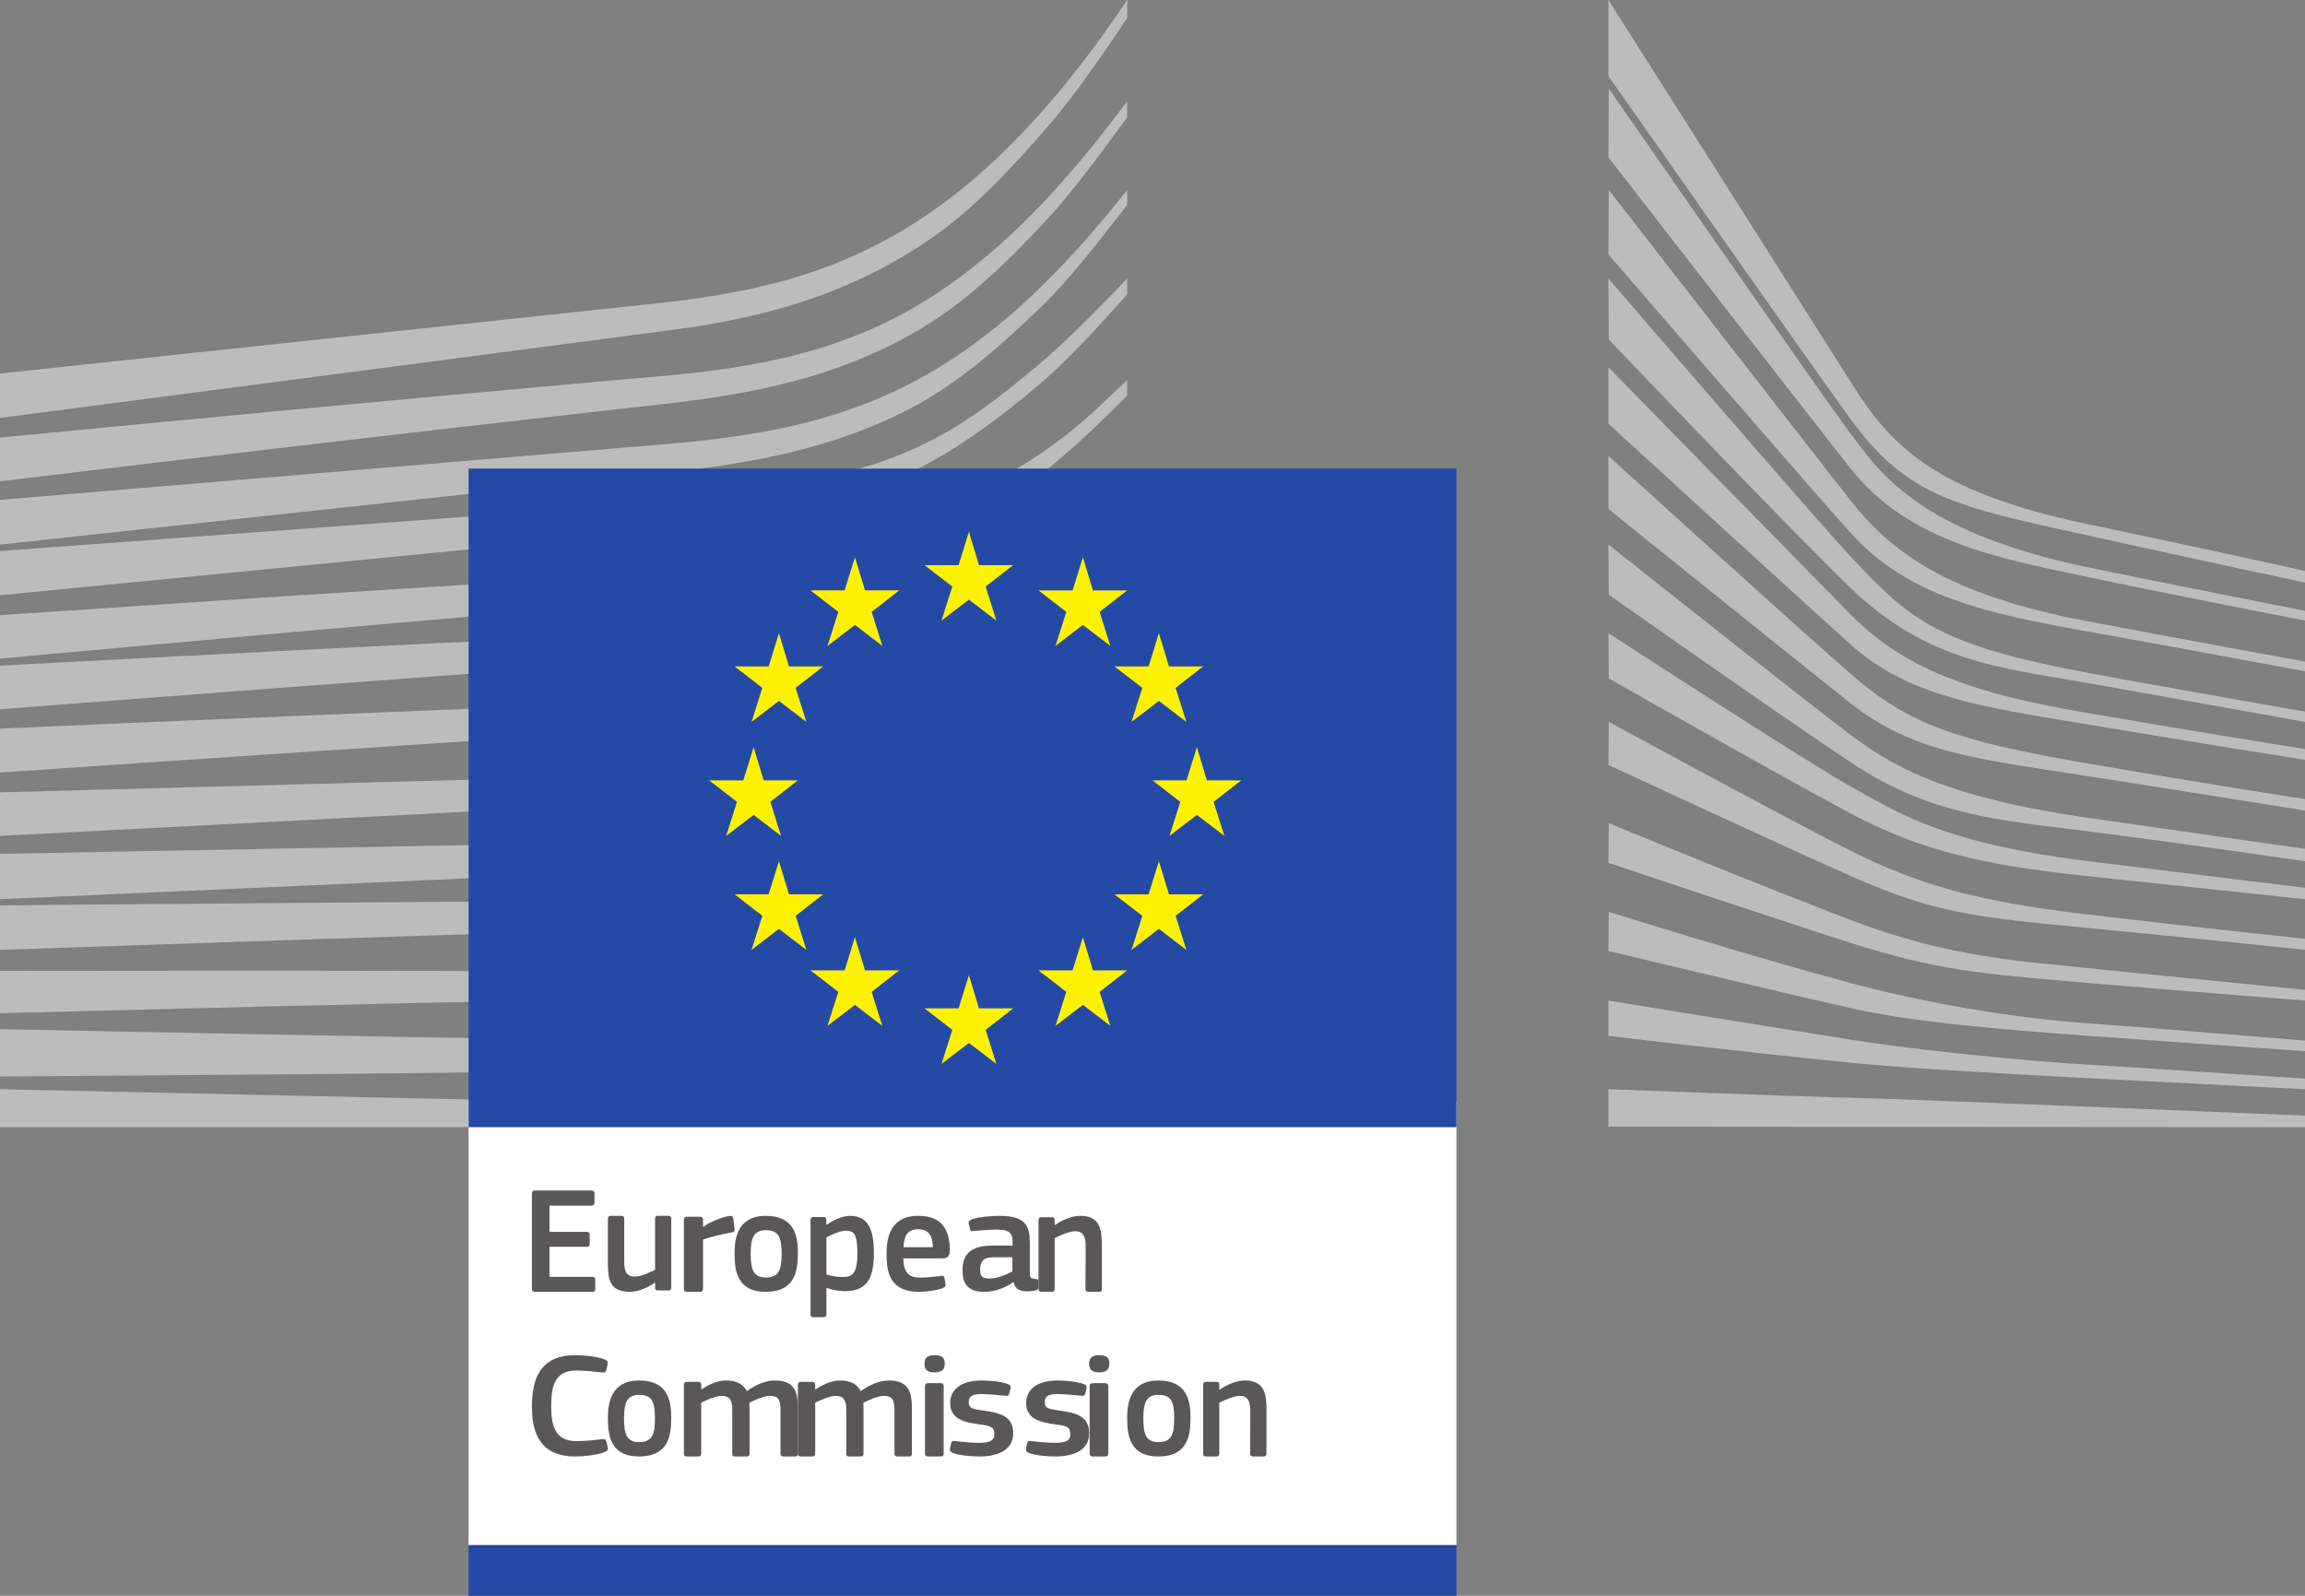
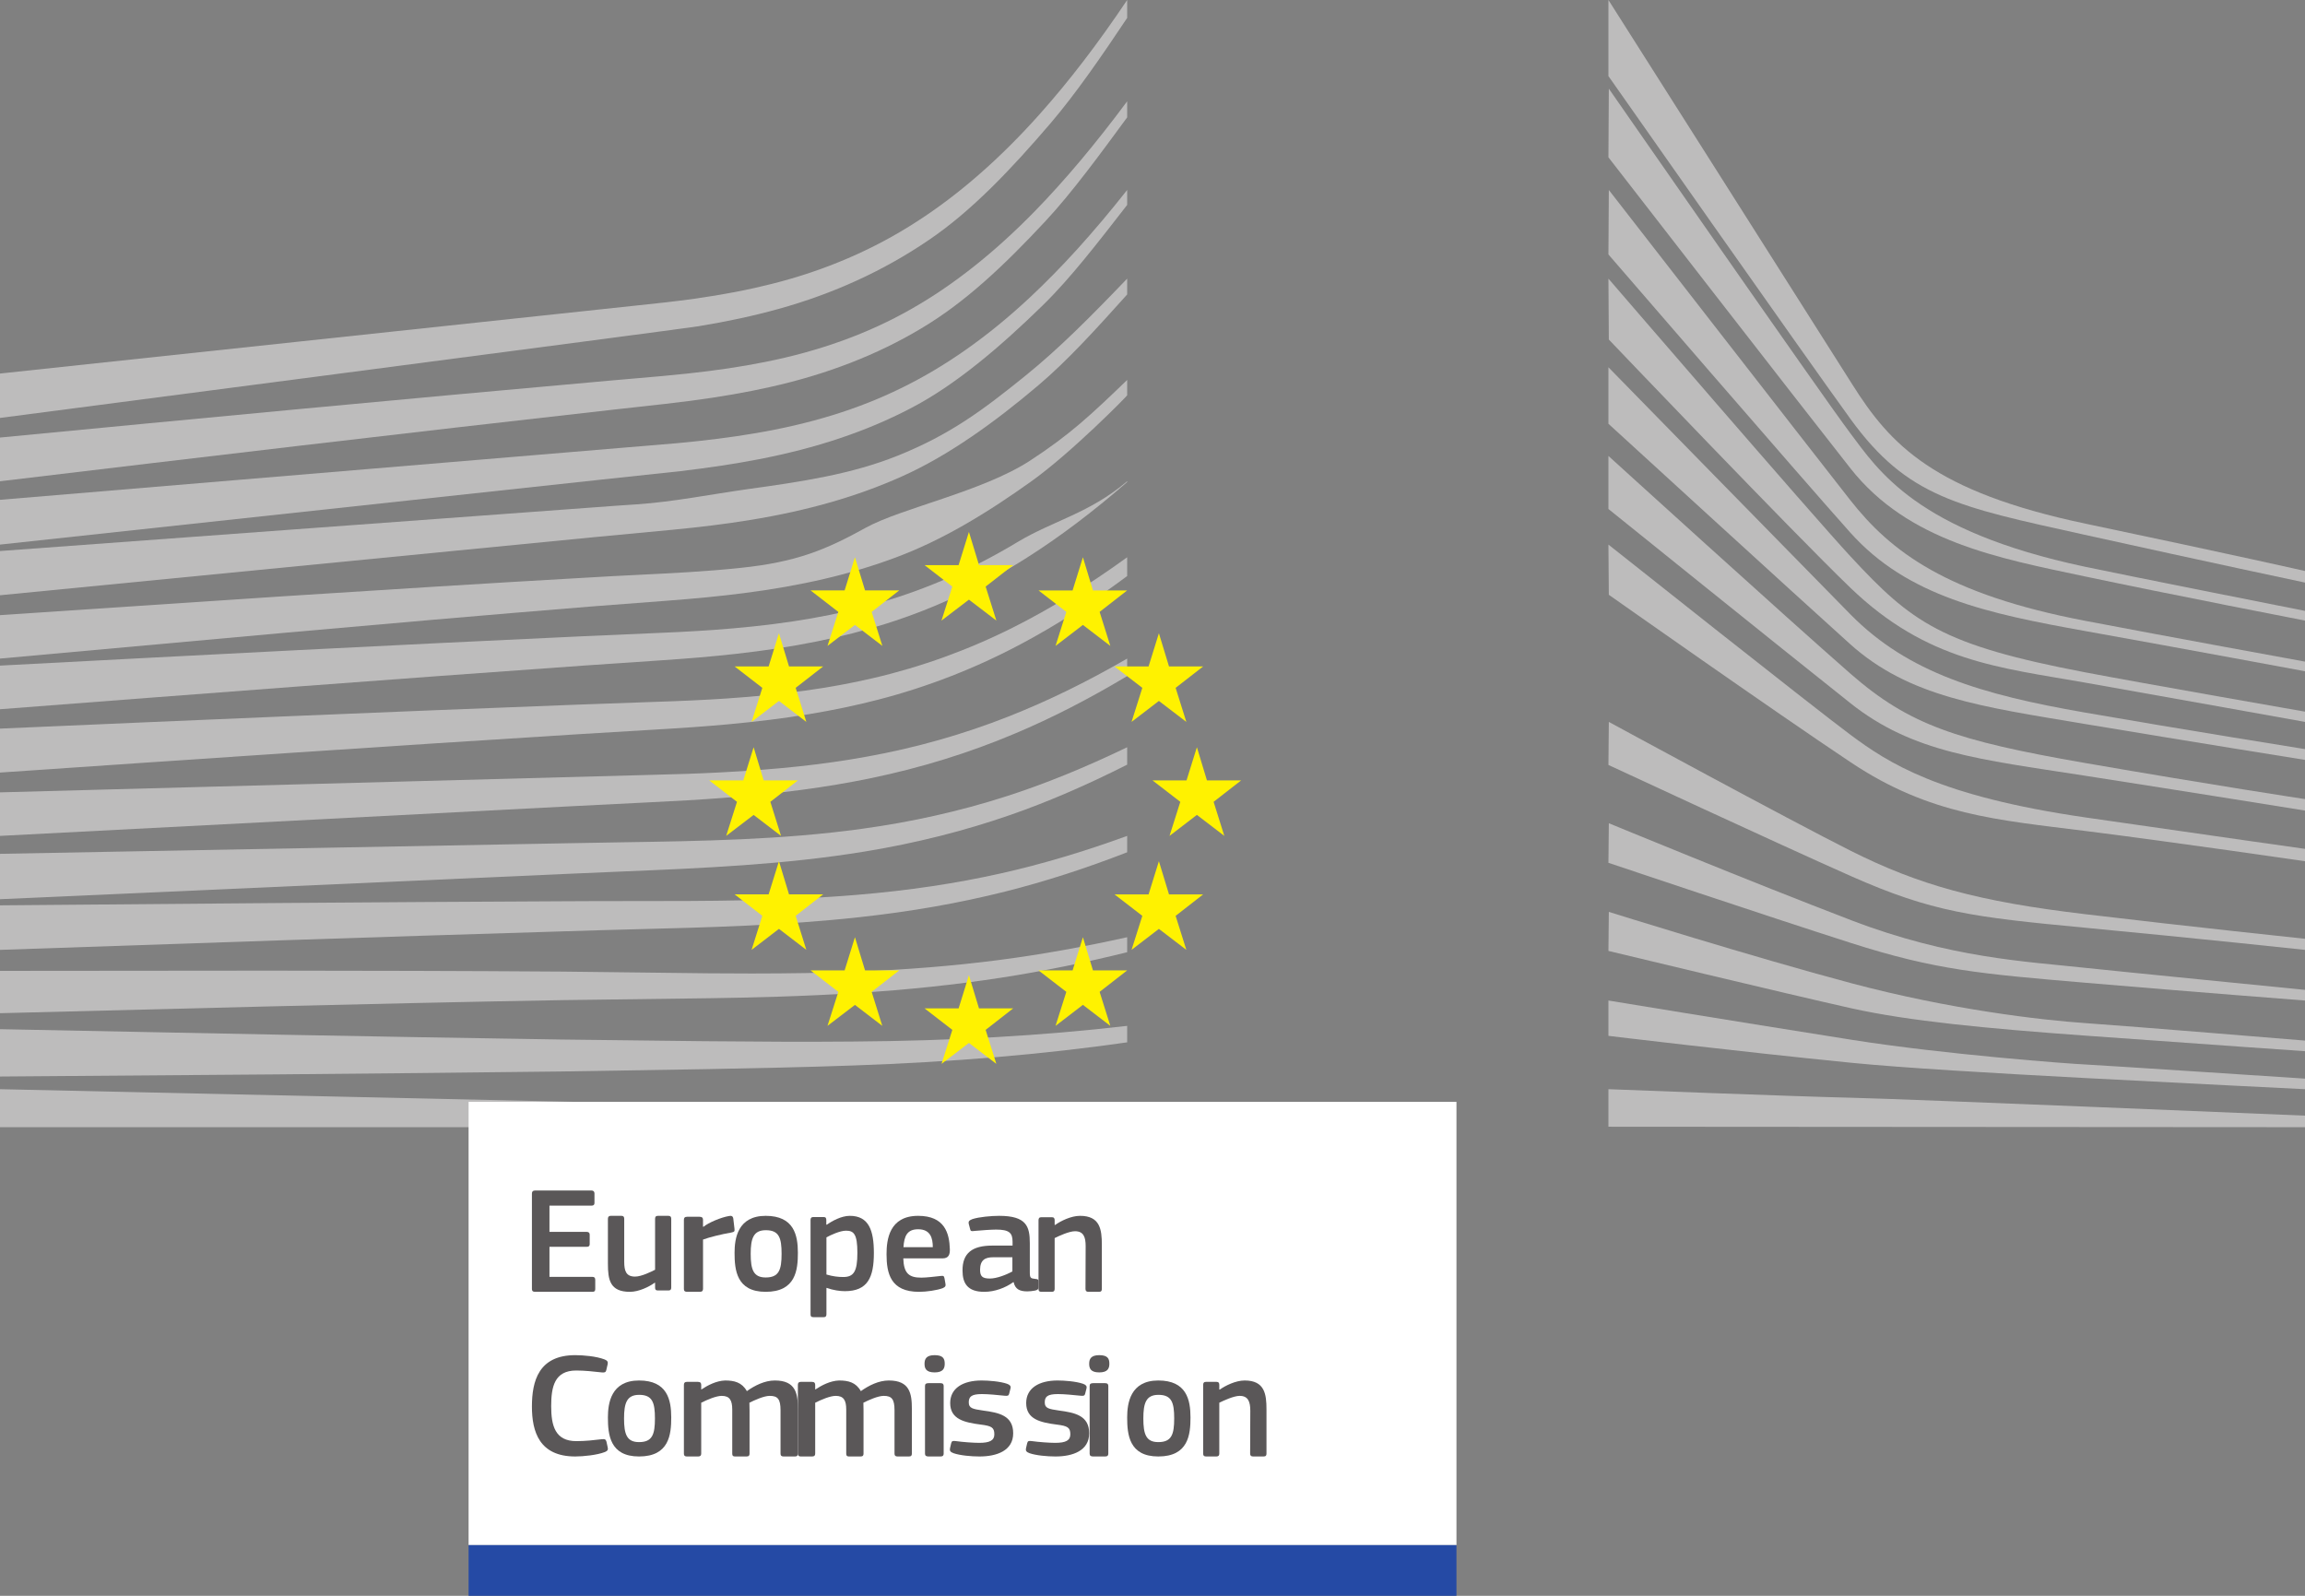
<svg xmlns="http://www.w3.org/2000/svg" width="182px" height="126px" viewBox="0 0 182 126" version="1.1">
  <rect x="0" y="0" width="182" height="126" fill="#808080" stroke="none" />
  <title>European_Commission</title>
  <g id="Page-1" stroke="none" stroke-width="1" fill="none" fill-rule="evenodd">
    <g id="Strona-główna" transform="translate(-1315, -3804)" fill-rule="nonzero">
      <g id="Group-12" transform="translate(975, 3619)">
        <g id="gus-copy" transform="translate(307, 124)">
          <g id="European_Commission" transform="translate(33, 61)">
            <path d="M0,33 C0,33 53.63,26.009 55.143,25.761 C57.465,25.38 59.525,24.932 61.448,24.399 C65.785,23.202 69.778,21.375 73.313,18.967 C76.704,16.679 79.857,13.349 82.982,9.695 C84.966,7.369 87.053,4.338 89,1.414 L89,0 C86.691,3.444 84.416,6.413 82.077,9.031 C78.976,12.509 75.724,15.351 72.408,17.484 C68.985,19.706 65.136,21.361 60.959,22.411 C59.087,22.885 57.086,23.271 54.832,23.587 C53.349,23.797 51.819,23.959 50.34,24.114 C49.75,24.179 0,29.494 0,29.494 L0,33 L0,33 Z" id="path5555" fill="#BDBCBC" />
            <path d="M71.917,24.419 C68.559,26.333 64.683,27.736 60.393,28.583 C58.563,28.952 56.565,29.25 54.29,29.494 C52.951,29.639 51.606,29.755 50.257,29.87 C49.529,29.931 48.802,29.995 48.074,30.06 C31.64,31.523 15.29,33.078 0,34.548 L0,38 C15.41,36.157 31.875,34.203 48.303,32.36 C49.034,32.275 49.765,32.194 50.496,32.116 C51.841,31.97 53.19,31.821 54.539,31.645 C56.879,31.337 58.925,30.981 60.793,30.561 C65.25,29.572 69.273,28.014 72.753,25.923 C76.21,23.867 79.263,20.984 82.548,17.461 C84.594,15.27 86.869,12.173 89,9.267 L89,8 C86.49,11.374 84.109,14.209 81.756,16.628 C78.549,19.924 75.24,22.543 71.917,24.419" id="path5559" fill="#BDBCBC" />
            <path d="M81.302,23.501 C78.03,26.559 74.615,28.963 71.148,30.648 C67.757,32.314 63.966,33.483 59.55,34.221 C57.729,34.531 55.748,34.781 53.498,34.99 L0,39.465 L0,43 L47.555,37.861 L53.706,37.203 C56.025,36.928 58.047,36.622 59.884,36.267 C64.457,35.387 68.382,34.075 71.876,32.252 C75.448,30.411 79.017,27.349 82.337,24.106 C84.563,21.931 86.708,19.123 89,16.18 L89,15 C86.353,18.354 83.826,21.145 81.302,23.501" id="path5563" fill="#BDBCBC" />
            <path d="M68.367,41.665 C65.252,43.386 62.923,44.379 58.476,44.838 C55.788,45.125 53.025,45.26 50.351,45.391 C49.06,45.455 47.765,45.519 46.471,45.6 C38.39,46.056 30.452,46.562 22.354,47.082 L0,48.571 L0,52 L22.58,49.955 C29.875,49.307 38.352,48.561 46.628,47.892 L52.646,47.433 C54.996,47.255 56.922,47.065 58.705,46.836 C63.282,46.252 67.192,45.337 70.656,44.044 C74.385,42.667 77.903,40.527 81.425,38.01 C84.601,35.741 88.997,31.269 89,31.212 L89,30 C86.128,32.768 84.475,34.324 81.329,36.373 C77.568,38.82 71.161,40.122 68.367,41.665" id="path5567" fill="#BDBCBC" />
            <path d="M69.505,47.577 C66.13,48.563 62.332,49.229 57.892,49.614 C56.092,49.77 54.152,49.889 51.959,49.977 L45.975,50.239 C31.108,50.926 16.309,51.695 0,52.555 L0,56 C15.581,54.8 30.848,53.633 46.112,52.552 L52.075,52.147 C54.381,51.994 56.29,51.831 58.087,51.63 C62.636,51.123 66.53,50.341 69.986,49.239 C73.815,48.032 77.548,46.281 81.08,44.036 C83.686,42.384 86.295,40.411 89,38.061 L89,38 C86.018,40.534 83.177,41.098 80.345,42.798 C76.875,44.893 73.227,46.498 69.505,47.576" id="path5571" fill="#BDBCBC" />
            <path d="M68.952,53.54 C65.554,54.338 61.869,54.848 57.357,55.153 C55.619,55.269 53.747,55.355 51.469,55.427 L45.543,55.639 C30.612,56.205 15.471,56.855 0,57.53 L0,61 C15.372,59.948 30.451,58.924 45.66,57.972 L51.571,57.616 C53.89,57.482 55.779,57.349 57.518,57.188 C62.111,56.763 65.871,56.143 69.348,55.242 C73.249,54.235 77.04,52.755 80.615,50.851 C83.382,49.381 86.141,47.614 89,45.483 L89,44 C85.909,46.237 82.945,48.062 79.98,49.549 C76.466,51.313 72.757,52.656 68.952,53.54" id="path5575" fill="#BDBCBC" />
            <path d="M68.446,59.743 C65.034,60.364 61.362,60.761 56.884,60.988 C55.201,61.077 53.397,61.138 51.041,61.192 L0,62.563 L0,66 L45.258,63.652 L51.123,63.357 C53.411,63.248 55.283,63.14 57.014,63.007 C61.553,62.661 65.286,62.166 68.763,61.443 C72.712,60.629 76.544,59.441 80.151,57.914 C83.057,56.689 85.967,55.196 89,53.381 L89,52 C85.762,53.873 82.681,55.373 79.621,56.577 C76.066,57.982 72.305,59.048 68.446,59.743" id="path5579" fill="#BDBCBC" />
            <path d="M68.046,65.443 C61.782,66.311 55.337,66.41 49.101,66.506 C47.673,66.526 46.242,66.549 44.814,66.581 L0,67.417 L0,71 L44.893,68.994 C46.314,68.927 47.741,68.867 49.169,68.81 C55.447,68.548 61.939,68.278 68.289,67.233 C72.305,66.577 76.172,65.602 79.782,64.344 C82.77,63.306 85.865,61.963 89,60.375 L89,59 C85.704,60.591 82.463,61.917 79.351,62.909 C75.786,64.05 71.984,64.904 68.046,65.443" id="path5583" fill="#BDBCBC" />
            <path d="M67.688,70.653 C61.821,71.147 55.817,71.147 50.007,71.147 C48.201,71.147 46.394,71.147 44.587,71.161 C29.741,71.227 15.014,71.352 0,71.484 L0,75 C14.3,74.506 29.467,73.991 44.638,73.532 C46.438,73.47 48.238,73.425 50.041,73.376 C55.882,73.227 61.92,73.074 67.849,72.42 C71.988,71.968 75.759,71.303 79.369,70.396 C82.518,69.606 85.752,68.556 89,67.294 L89,66 C85.646,67.224 82.306,68.226 79.051,68.956 C75.475,69.759 71.759,70.312 67.688,70.653" id="path5587" fill="#BDBCBC" />
            <path d="M67.462,76.727 C65.017,76.82 62.37,76.866 59.367,76.866 C58.234,76.866 57.096,76.861 55.966,76.851 L44.415,76.715 C36.535,76.659 28.683,76.645 21.316,76.639 L0,76.658 L0,80 L21.367,79.461 C28.707,79.285 36.58,79.103 44.439,78.967 L55.979,78.818 C59.145,78.772 63.323,78.679 67.554,78.411 C71.701,78.15 75.475,77.75 79.092,77.19 C82.347,76.687 85.673,76.009 89,75.185 L89,74 C85.581,74.761 82.183,75.373 78.887,75.8 C75.29,76.267 71.554,76.568 67.462,76.727" id="path5591" fill="#BDBCBC" />
            <path d="M55.832,82.213 L44.322,82.079 C29.636,81.854 14.967,81.566 0,81.262 L0,85 C14.283,84.9 29.414,84.782 44.333,84.601 L55.85,84.416 C59.73,84.342 63.531,84.264 67.373,84.128 C75.287,83.854 82.377,83.251 89,82.301 L89,81 C82.35,81.776 75.253,82.183 67.332,82.238 C63.504,82.275 59.668,82.247 55.832,82.212" id="path5595" fill="#BDBCBC" />
            <polygon id="path5599" fill="#BDBCBC" points="89 87.961 0 86 0 89 89 89" />
            <path d="M80.987,29.648 C77.606,32.386 74.997,34.331 70.857,35.988 C67.254,37.434 63.384,38.023 58.961,38.632 C56.116,39.035 53.141,39.627 50.299,39.82 C49.131,39.899 47.963,39.975 46.799,40.068 L0,43.508 L0,47 L46.986,42.406 L53.08,41.831 C55.337,41.614 57.346,41.366 59.21,41.06 C63.763,40.323 67.688,39.2 71.205,37.62 C74.853,35.998 78.545,33.34 81.978,30.43 C84.311,28.453 86.558,25.967 89,23.25 L89,22 C86.046,25.079 83.593,27.541 80.987,29.648" id="path5603" fill="#BDBCBC" />
            <polygon id="path5605" fill="#FFFFFF" points="37 122 115 122 115 87 37 87 37 122" />
-             <polygon id="path5607" fill="#254AA5" points="115 37 37 37 37 89 115 89" />
            <polygon id="path5611" fill="#FFF200" points="77.303 44.621 80 44.621 77.826 46.315 78.672 49 76.505 47.347 74.338 49 75.194 46.315 73 44.621 75.69 44.621 76.505 42 77.303 44.621" />
            <polygon id="path5615" fill="#FFF200" points="77.299 79.619 80 79.619 77.825 81.317 78.67 84 76.505 82.348 74.344 84 75.195 81.317 73 79.619 75.691 79.619 76.505 77 77.299 79.619" />
            <polygon id="path5619" fill="#FFF200" points="86.299 76.621 89 76.621 86.825 78.315 87.67 81 85.505 79.342 83.344 81 84.195 78.315 82 76.621 84.691 76.621 85.505 74 86.299 76.621" />
            <polygon id="path5623" fill="#FFF200" points="86.299 46.619 89 46.619 86.825 48.314 87.67 51 85.505 49.344 83.344 51 84.195 48.314 82 46.619 84.691 46.619 85.505 44 86.299 46.619" />
            <polygon id="path5627" fill="#FFF200" points="92.303 52.621 95 52.621 92.826 54.311 93.672 57 91.505 55.345 89.345 57 90.197 54.311 88 52.621 90.69 52.621 91.505 50" />
            <polygon id="path5631" fill="#FFF200" points="92.303 70.619 95 70.619 92.826 72.314 93.672 75 91.505 73.343 89.345 75 90.197 72.314 88 70.619 90.69 70.619 91.505 68" />
            <polygon id="path5635" fill="#FFF200" points="95.299 61.618 98 61.618 95.825 63.311 96.67 66 94.505 64.342 92.344 66 93.195 63.311 91 61.618 93.687 61.618 94.505 59 95.299 61.618" />
            <polygon id="path5639" fill="#FFF200" points="68.303 46.618 71 46.618 68.826 48.315 69.672 51 67.505 49.342 65.338 51 66.194 48.315 64 46.618 66.69 46.618 67.505 44 68.303 46.618" />
            <polygon id="path5643" fill="#FFF200" points="62.299 52.618 65 52.618 62.825 54.311 63.667 57 61.505 55.342 59.344 57 60.192 54.311 58 52.618 60.691 52.618 61.505 50 62.299 52.618" />
            <polygon id="path5647" fill="#FFF200" points="60.3 61.618 63 61.618 60.826 63.311 61.669 66 59.505 64.345 57.338 66 58.191 63.311 56 61.618 58.69 61.618 59.505 59 60.3 61.618" />
            <polygon id="path5651" fill="#FFF200" points="62.299 70.614 65 70.614 62.825 72.311 63.667 75 61.505 73.342 59.344 75 60.192 72.311 58 70.614 60.691 70.614 61.505 68 62.299 70.614" />
            <polygon id="path5655" fill="#FFF200" points="68.303 76.621 71 76.621 68.826 78.315 69.665 81 67.505 79.345 65.338 81 66.194 78.315 64 76.621 66.69 76.621 67.505 74 68.303 76.621" />
            <polygon id="path5657" fill="#254AA5" points="37 126 115 126 115 122 37 122" />
            <path d="M127,0 C127,0 143.288,25.658 146.269,30.376 C149.246,35.09 152.65,38.821 164.702,41.355 C176.754,43.889 182,45.086 182,45.086 L182,46 C182,46 174.342,44.38 164.487,42.2 C154.635,40.019 150.608,39.282 146.115,33.086 C142.375,27.929 127,6.009 127,6.009 L127,0 L127,0 Z" id="path5661" fill="#BDBCBC" />
            <path d="M127.031,7 C127.031,7 143.84,31.203 146.071,34.17 C148.303,37.137 151.307,41.918 164.593,44.741 C168.024,45.469 182,48.234 182,48.234 L182,49 C182,49 171.379,46.943 164.593,45.507 C157.803,44.072 150.671,42.763 146.119,36.993 C141.984,31.752 127,12.423 127,12.423 L127.031,7 L127.031,7 Z" id="path5665" fill="#BDBCBC" />
            <path d="M127.031,15 C127.031,15 142.883,35.4 146.088,39.481 C149.289,43.558 153.705,46.927 164.625,49.015 C170.922,50.221 182,52.24 182,52.24 L182,53 C182,53 172.294,51.198 164.625,49.822 C156.957,48.446 150.627,47.114 146.088,42.042 C142.107,37.59 127,20.092 127,20.092 L127.031,15 L127.031,15 Z" id="path5669" fill="#BDBCBC" />
            <path d="M127,22 C127,22 143.051,40.635 146.136,43.959 C150.941,49.135 153.271,50.919 164.626,53.083 C169.167,53.951 182,56.191 182,56.191 L182,57 C182,57 171.374,55.089 164.626,53.896 C157.881,52.702 152.173,52.256 146.088,46.394 C141.454,41.932 127.031,26.809 127.031,26.809 L127,22 L127,22 Z" id="path5673" fill="#BDBCBC" />
            <path d="M127,29 C127,29 141.828,44.164 146.116,48.519 C150.664,53.135 156.492,54.845 164.568,56.252 C172.278,57.595 182,59.148 182,59.148 L182,60 C182,60 172.87,58.542 164.568,57.155 C156.427,55.792 150.729,55.036 146.068,50.842 C141.893,47.088 127,33.46 127,33.46 L127,29 L127,29 Z" id="path5677" fill="#BDBCBC" />
            <path d="M127,36 C127,36 141.102,48.818 146.116,53.198 C150.729,57.227 154.469,58.481 164.616,60.241 C174.766,62.001 182,63.094 182,63.094 L182,64 C182,64 172.822,62.524 164.568,61.239 C156.314,59.954 151.054,59.448 146.116,55.529 C140.418,51.005 127,40.189 127,40.189 L127,36 L127,36 Z" id="path5681" fill="#BDBCBC" />
            <path d="M127,43 C127,43 143.092,55.776 146.105,58.014 C149.117,60.255 153.098,62.867 164.658,64.542 C176.122,66.199 182,67.024 182,67.024 L182,68 C182,68 171.607,66.486 164.658,65.612 C157.713,64.734 152.386,64.364 146.153,60.206 C140.083,56.161 127.031,46.962 127.031,46.962 L127,43 L127,43 Z" id="path5685" fill="#BDBCBC" />
-             <path d="M127,50 C127,50 143.14,60.476 146.201,62.137 C149.264,63.795 152.859,66.497 164.658,67.967 C176.461,69.434 182,70.098 182,70.098 L182,71 C182,71 172.237,69.959 164.61,69.152 C156.984,68.345 151.787,67.256 146.105,64.22 C140.422,61.188 127.031,53.57 127.031,53.57 L127,50 L127,50 Z" id="path5689" fill="#BDBCBC" />
            <path d="M127.031,57 C127.031,57 141.303,64.757 146.136,67.18 C151.523,69.882 156.181,71.179 164.625,72.18 C172.916,73.17 182,74.125 182,74.125 L182,75 C182,75 173.6,74.101 164.625,73.25 C155.73,72.41 152.559,72.019 146.136,69.171 C140.39,66.626 127,60.399 127,60.399 L127.031,57 L127.031,57 Z" id="path5693" fill="#BDBCBC" />
            <path d="M127.031,65 C127.031,65 138.269,69.639 146.201,72.672 C154.005,75.657 159.965,75.91 164.706,76.425 C166.794,76.651 182,78.158 182,78.158 L182,79 C182,79 172.915,78.3 164.658,77.596 C156.402,76.893 152.838,76.597 146.153,74.456 C139.385,72.291 127,68.127 127,68.127 L127.031,65 L127.031,65 Z" id="path5697" fill="#BDBCBC" />
            <path d="M127.031,72 C127.031,72 138.43,75.574 146.201,77.639 C153.971,79.705 161.112,80.542 164.706,80.786 C168.3,81.033 182,82.163 182,82.163 L182,83 C182,83 174.229,82.463 164.658,81.771 C156.918,81.213 150.702,80.623 146.153,79.606 C141.11,78.48 127,75.083 127,75.083 L127.031,72 L127.031,72 Z" id="path5701" fill="#BDBCBC" />
            <path d="M127,79 C127,79 136.344,80.538 146.184,82.096 C153.561,83.267 163.558,84.005 164.625,84.048 C165.693,84.095 182,85.166 182,85.166 L182,86 C182,86 171.565,85.486 164.625,85.119 C157.399,84.735 150.216,84.318 146.136,83.911 C136.997,82.997 127,81.789 127,81.789 L127,79 L127,79 Z" id="path5705" fill="#BDBCBC" />
            <path d="M127,86 C127,86 141.698,86.573 146.164,86.675 C150.63,86.776 182,88.089 182,88.089 L182,89 L127,88.964 L127,86 L127,86 Z" id="path5709" fill="#BDBCBC" />
            <path d="M42,94.241 C42,94.084 42.074,94 42.243,94 L46.707,94 C46.852,94 46.939,94.084 46.939,94.228 L46.939,94.977 C46.939,95.121 46.879,95.195 46.697,95.195 L43.385,95.195 L43.385,97.266 L46.319,97.266 C46.478,97.266 46.562,97.339 46.562,97.483 L46.562,98.229 C46.562,98.373 46.501,98.447 46.319,98.447 L43.385,98.447 L43.385,100.819 L46.781,100.819 C46.926,100.819 47,100.892 47,101.05 L47,101.783 C47,101.94 46.939,102 46.767,102 L42.243,102 C42.074,102 42,101.926 42,101.783 L42,94.241 L42,94.241 Z" id="path5713" fill="#5A5758" />
            <path d="M52.779,101.893 L51.947,101.893 C51.771,101.893 51.725,101.81 51.725,101.666 L51.725,101.292 L51.702,101.278 C51.243,101.606 50.446,102 49.734,102 C48.153,102 48,101.038 48,99.775 L48,96.237 C48,96.094 48.059,96 48.221,96 L49.077,96 C49.23,96 49.288,96.083 49.288,96.237 L49.288,99.618 C49.288,100.343 49.428,100.797 50.144,100.797 C50.648,100.797 51.419,100.413 51.725,100.256 L51.725,96.237 C51.725,96.094 51.77,96 51.946,96 L52.779,96 C52.941,96 53,96.083 53,96.237 L53,101.666 C53,101.82 52.941,101.893 52.779,101.893" id="path5717" fill="#5A5758" />
            <path d="M55.509,101.772 C55.509,101.916 55.441,102 55.25,102 L54.259,102 C54.069,102 54,101.929 54,101.772 L54,96.314 C54,96.156 54.069,96.073 54.259,96.073 L55.235,96.073 C55.441,96.073 55.509,96.17 55.509,96.314 L55.509,96.845 L55.537,96.87 C55.948,96.534 56.924,96.12 57.568,96.013 C57.747,95.976 57.869,96.013 57.9,96.218 L57.995,97.027 C58.007,97.199 58.022,97.269 57.732,97.32 C56.966,97.451 55.99,97.693 55.51,97.874 L55.51,101.772 L55.509,101.772 Z" id="path5721" fill="#5A5758" />
            <path d="M60.471,97.134 C59.494,97.134 59.274,97.774 59.274,99 C59.274,100.252 59.494,100.866 60.458,100.866 C61.506,100.866 61.713,100.262 61.713,99 C61.713,97.748 61.518,97.134 60.471,97.134 M60.458,102 C58.15,102 58,100.262 58,98.918 C58,97.807 58.239,96 60.458,96 C62.69,96 63,97.525 63,98.918 C63,100.262 62.84,102 60.458,102" id="path5725" fill="#5A5758" />
            <path d="M66.799,97.172 C66.325,97.172 65.599,97.511 65.254,97.7 L65.254,100.632 C65.772,100.785 66.188,100.83 66.581,100.83 C67.41,100.83 67.698,100.397 67.698,98.921 C67.698,97.429 67.41,97.172 66.799,97.172 M66.706,101.948 C66.326,101.948 65.798,101.876 65.267,101.687 L65.254,101.7 L65.254,103.765 C65.254,103.892 65.222,104 65.036,104 L64.218,104 C64.035,104 64,103.919 64,103.765 L64,96.328 C64,96.175 64.058,96.094 64.218,96.094 L65.036,96.094 C65.2,96.094 65.244,96.185 65.244,96.328 L65.244,96.68 L65.28,96.704 C65.692,96.41 66.431,96 67.1,96 C68.607,96 69,97.16 69,98.932 C69,100.844 68.527,101.948 66.706,101.948" id="path5729" fill="#5A5758" />
            <path d="M71.336,98.475 L73.653,98.475 C73.653,97.754 73.465,97.06 72.496,97.06 C71.628,97.06 71.394,97.591 71.336,98.475 M71.323,99.358 C71.359,100.55 71.781,100.88 72.74,100.88 C73.162,100.88 73.816,100.795 74.261,100.749 C74.472,100.726 74.544,100.726 74.579,100.949 L74.648,101.339 C74.684,101.516 74.661,101.61 74.45,101.705 C73.991,101.882 73.14,102 72.565,102 C70.328,102 70,100.563 70,99.028 C70,97.885 70.211,96 72.496,96 C74.59,96 74.963,97.368 74.999,98.638 C75.012,99.064 74.895,99.358 74.427,99.358 L71.323,99.358 L71.323,99.358 Z" id="path5733" fill="#5A5758" />
            <path d="M79.937,99.271 L78.413,99.271 C77.788,99.271 77.386,99.484 77.386,100.265 C77.386,100.783 77.573,100.95 78.163,100.95 C78.701,100.95 79.462,100.652 79.937,100.392 L79.937,99.271 Z M80.014,101.232 C79.389,101.682 78.549,102 77.712,102 C76.386,102 76,101.314 76,100.324 C75.986,98.939 76.774,98.349 78.351,98.349 L79.951,98.349 L79.951,98.044 C79.951,97.335 79.674,97.086 78.649,97.086 C78.236,97.086 77.448,97.145 76.948,97.191 C76.698,97.227 76.636,97.214 76.601,97.05 L76.486,96.613 C76.461,96.459 76.5,96.364 76.775,96.259 C77.313,96.082 78.299,96 78.889,96 C81.052,96 81.313,96.837 81.313,98.162 L81.313,100.442 C81.313,100.924 81.375,100.937 81.764,100.983 C81.951,100.996 82,101.032 82,101.16 L82,101.659 C82,101.787 81.913,101.869 81.701,101.905 C81.5,101.941 81.302,101.964 81.115,101.964 C80.524,101.964 80.163,101.8 80.038,101.246 L80.013,101.232 L80.014,101.232 Z" id="path5737" fill="#5A5758" />
            <path d="M86.776,101.999 L85.934,101.999 C85.781,101.999 85.709,101.926 85.709,101.772 L85.722,98.393 C85.722,97.682 85.56,97.215 84.88,97.215 C84.412,97.215 83.593,97.599 83.274,97.756 L83.274,101.772 C83.274,101.916 83.216,101.999 83.053,101.999 L82.221,101.999 C82.059,101.999 82,101.926 82,101.772 L82,96.347 C82,96.193 82.059,96.109 82.221,96.109 L83.053,96.109 C83.216,96.109 83.274,96.193 83.274,96.347 L83.274,96.711 C83.287,96.711 83.3,96.721 83.31,96.721 C83.743,96.411 84.562,96 85.277,96 C86.857,96 87,97.072 87,98.284 L87,101.773 C87,101.917 86.951,102 86.776,102" id="path5741" fill="#5A5758" />
            <path d="M45.423,107 C46.042,107 47.07,107.082 47.743,107.34 C47.947,107.425 48.021,107.52 47.982,107.706 L47.87,108.189 C47.831,108.33 47.768,108.388 47.539,108.365 C46.919,108.294 46.159,108.212 45.5,108.212 C43.775,108.212 43.521,109.506 43.521,111.034 C43.521,112.576 43.838,113.788 45.5,113.788 C46.232,113.788 46.856,113.716 47.539,113.635 C47.782,113.611 47.831,113.671 47.884,113.824 L47.982,114.272 C48.035,114.458 47.971,114.566 47.767,114.647 C47.148,114.892 46.042,115 45.422,115 C42.595,115 42,113.06 42,111.057 C42,109.048 42.532,107 45.422,107" id="path5745" fill="#5A5758" />
            <path d="M50.471,110.134 C49.494,110.134 49.274,110.774 49.274,112 C49.274,113.252 49.494,113.866 50.458,113.866 C51.506,113.866 51.713,113.262 51.713,112 C51.713,110.748 51.518,110.134 50.471,110.134 M50.458,115 C48.15,115 48,113.262 48,111.918 C48,110.807 48.239,109 50.458,109 C52.69,109 53,110.525 53,111.918 C53,113.262 52.84,115 50.458,115" id="path5749" fill="#5A5758" />
            <path d="M62.773,115 L61.87,115 C61.693,115 61.63,114.927 61.63,114.773 L61.63,111.357 C61.63,110.466 61.407,110.215 60.776,110.215 C60.312,110.215 59.559,110.563 59.172,110.756 C59.172,110.876 59.183,111.093 59.183,111.367 L59.183,114.773 C59.183,114.917 59.135,115 58.946,115 L58.03,115 C57.866,115 57.817,114.927 57.817,114.773 L57.817,111.297 C57.817,110.563 57.615,110.215 56.987,110.215 C56.548,110.215 55.844,110.516 55.367,110.756 L55.367,114.773 C55.367,114.917 55.304,115 55.129,115 L54.227,115 C54.063,115 54,114.927 54,114.773 L54,109.347 C54,109.194 54.063,109.11 54.227,109.11 L55.116,109.11 C55.304,109.11 55.367,109.204 55.367,109.347 L55.367,109.698 L55.38,109.711 C55.868,109.384 56.559,109.023 57.252,109 C57.977,109 58.58,109.144 58.971,109.841 C59.598,109.397 60.375,109 61.181,109 C62.836,109 63,110.035 63,111.237 L63,114.773 C63,114.917 62.948,115 62.773,115" id="path5753" fill="#5A5758" />
            <path d="M71.773,115 L70.87,115 C70.693,115 70.63,114.927 70.63,114.773 L70.63,111.357 C70.63,110.466 70.407,110.215 69.776,110.215 C69.312,110.215 68.559,110.563 68.172,110.756 C68.172,110.876 68.183,111.093 68.183,111.367 L68.183,114.773 C68.183,114.917 68.135,115 67.946,115 L67.03,115 C66.866,115 66.817,114.927 66.817,114.773 L66.817,111.297 C66.817,110.563 66.615,110.215 65.987,110.215 C65.548,110.215 64.844,110.516 64.367,110.756 L64.367,114.773 C64.367,114.917 64.304,115 64.129,115 L63.227,115 C63.063,115 63,114.927 63,114.773 L63,109.347 C63,109.194 63.063,109.11 63.227,109.11 L64.116,109.11 C64.304,109.11 64.367,109.204 64.367,109.347 L64.367,109.698 L64.38,109.711 C64.868,109.384 65.559,109.023 66.252,109 C66.977,109 67.58,109.144 67.971,109.841 C68.598,109.397 69.375,109 70.181,109 C71.836,109 72,110.035 72,111.237 L72,114.773 C72,114.917 71.948,115 71.773,115" id="path5757" fill="#5A5758" />
            <path d="M74.511,114.777 C74.511,114.905 74.459,115 74.267,115 L73.307,115 C73.12,115 73.037,114.931 73.037,114.777 L73.037,109.435 C73.037,109.271 73.12,109.212 73.307,109.212 L74.267,109.212 C74.459,109.212 74.511,109.307 74.511,109.435 L74.511,114.777 Z M73.795,108.362 C73.094,108.362 73,108.017 73,107.676 C73,107.299 73.146,107 73.795,107 C74.459,107 74.594,107.272 74.594,107.676 C74.594,108.04 74.47,108.362 73.795,108.362" id="path5761" fill="#5A5758" />
            <path d="M77.336,115 C76.676,115 75.793,114.918 75.29,114.741 C75.027,114.646 74.972,114.537 75.012,114.35 L75.103,113.96 C75.144,113.77 75.235,113.76 75.448,113.783 C76.027,113.865 76.874,113.924 77.321,113.924 C78.167,113.924 78.512,113.724 78.512,113.252 C78.512,112.707 78.285,112.589 77.453,112.484 C76.159,112.316 75.026,112.071 75.026,110.781 C75.026,109.613 76.027,109 77.508,109 C78.046,109 78.959,109.069 79.512,109.259 C79.736,109.341 79.831,109.436 79.791,109.613 L79.685,110.037 C79.644,110.204 79.568,110.227 79.329,110.204 C78.761,110.145 78.021,110.073 77.533,110.073 C76.69,110.073 76.493,110.286 76.493,110.735 C76.493,111.195 76.808,111.254 77.614,111.372 C78.868,111.539 80,111.762 80,113.169 C80,114.551 78.695,115 77.336,115" id="path5765" fill="#5A5758" />
            <path d="M83.336,115 C82.676,115 81.793,114.918 81.29,114.741 C81.027,114.646 80.972,114.537 81.012,114.35 L81.103,113.96 C81.144,113.77 81.235,113.76 81.448,113.783 C82.027,113.865 82.874,113.924 83.321,113.924 C84.167,113.924 84.512,113.724 84.512,113.252 C84.512,112.707 84.285,112.589 83.453,112.484 C82.159,112.316 81.026,112.071 81.026,110.781 C81.026,109.613 82.027,109 83.508,109 C84.046,109 84.959,109.069 85.512,109.259 C85.736,109.341 85.831,109.436 85.791,109.613 L85.685,110.037 C85.645,110.204 85.568,110.227 85.329,110.204 C84.761,110.145 84.021,110.073 83.533,110.073 C82.69,110.073 82.493,110.286 82.493,110.735 C82.493,111.195 82.808,111.254 83.614,111.372 C84.868,111.539 86,111.762 86,113.169 C86,114.551 84.695,115 83.336,115" id="path5769" fill="#5A5758" />
            <path d="M87.511,114.777 C87.511,114.905 87.459,115 87.267,115 L86.307,115 C86.12,115 86.037,114.931 86.037,114.777 L86.037,109.435 C86.037,109.271 86.12,109.212 86.307,109.212 L87.267,109.212 C87.459,109.212 87.511,109.307 87.511,109.435 L87.511,114.777 Z M86.795,108.362 C86.094,108.362 86,108.017 86,107.676 C86,107.299 86.146,107 86.795,107 C87.459,107 87.594,107.272 87.594,107.676 C87.594,108.04 87.47,108.362 86.795,108.362" id="path5773" fill="#5A5758" />
            <path d="M91.471,110.134 C90.494,110.134 90.277,110.774 90.277,112 C90.277,113.252 90.494,113.866 91.458,113.866 C92.506,113.866 92.713,113.262 92.713,112 C92.713,110.748 92.518,110.134 91.471,110.134 M91.458,115 C89.15,115 89,113.262 89,111.918 C89,110.807 89.239,109 91.458,109 C93.69,109 94,110.525 94,111.918 C94,113.262 93.84,115 91.458,115" id="path5777" fill="#5A5758" />
            <path d="M99.776,114.999 L98.934,114.999 C98.781,114.999 98.709,114.926 98.709,114.772 L98.722,111.393 C98.722,110.682 98.56,110.215 97.88,110.215 C97.412,110.215 96.593,110.599 96.274,110.756 L96.274,114.772 C96.274,114.916 96.216,114.999 96.053,114.999 L95.221,114.999 C95.059,114.999 95,114.926 95,114.772 L95,109.347 C95,109.193 95.059,109.109 95.221,109.109 L96.053,109.109 C96.216,109.109 96.274,109.193 96.274,109.347 L96.274,109.711 C96.287,109.711 96.298,109.721 96.31,109.721 C96.743,109.411 97.565,109 98.277,109 C99.857,109 100,110.072 100,111.284 L100,114.773 C100,114.917 99.951,115 99.776,115" id="path5781" fill="#5A5758" />
          </g>
        </g>
      </g>
    </g>
  </g>
</svg>